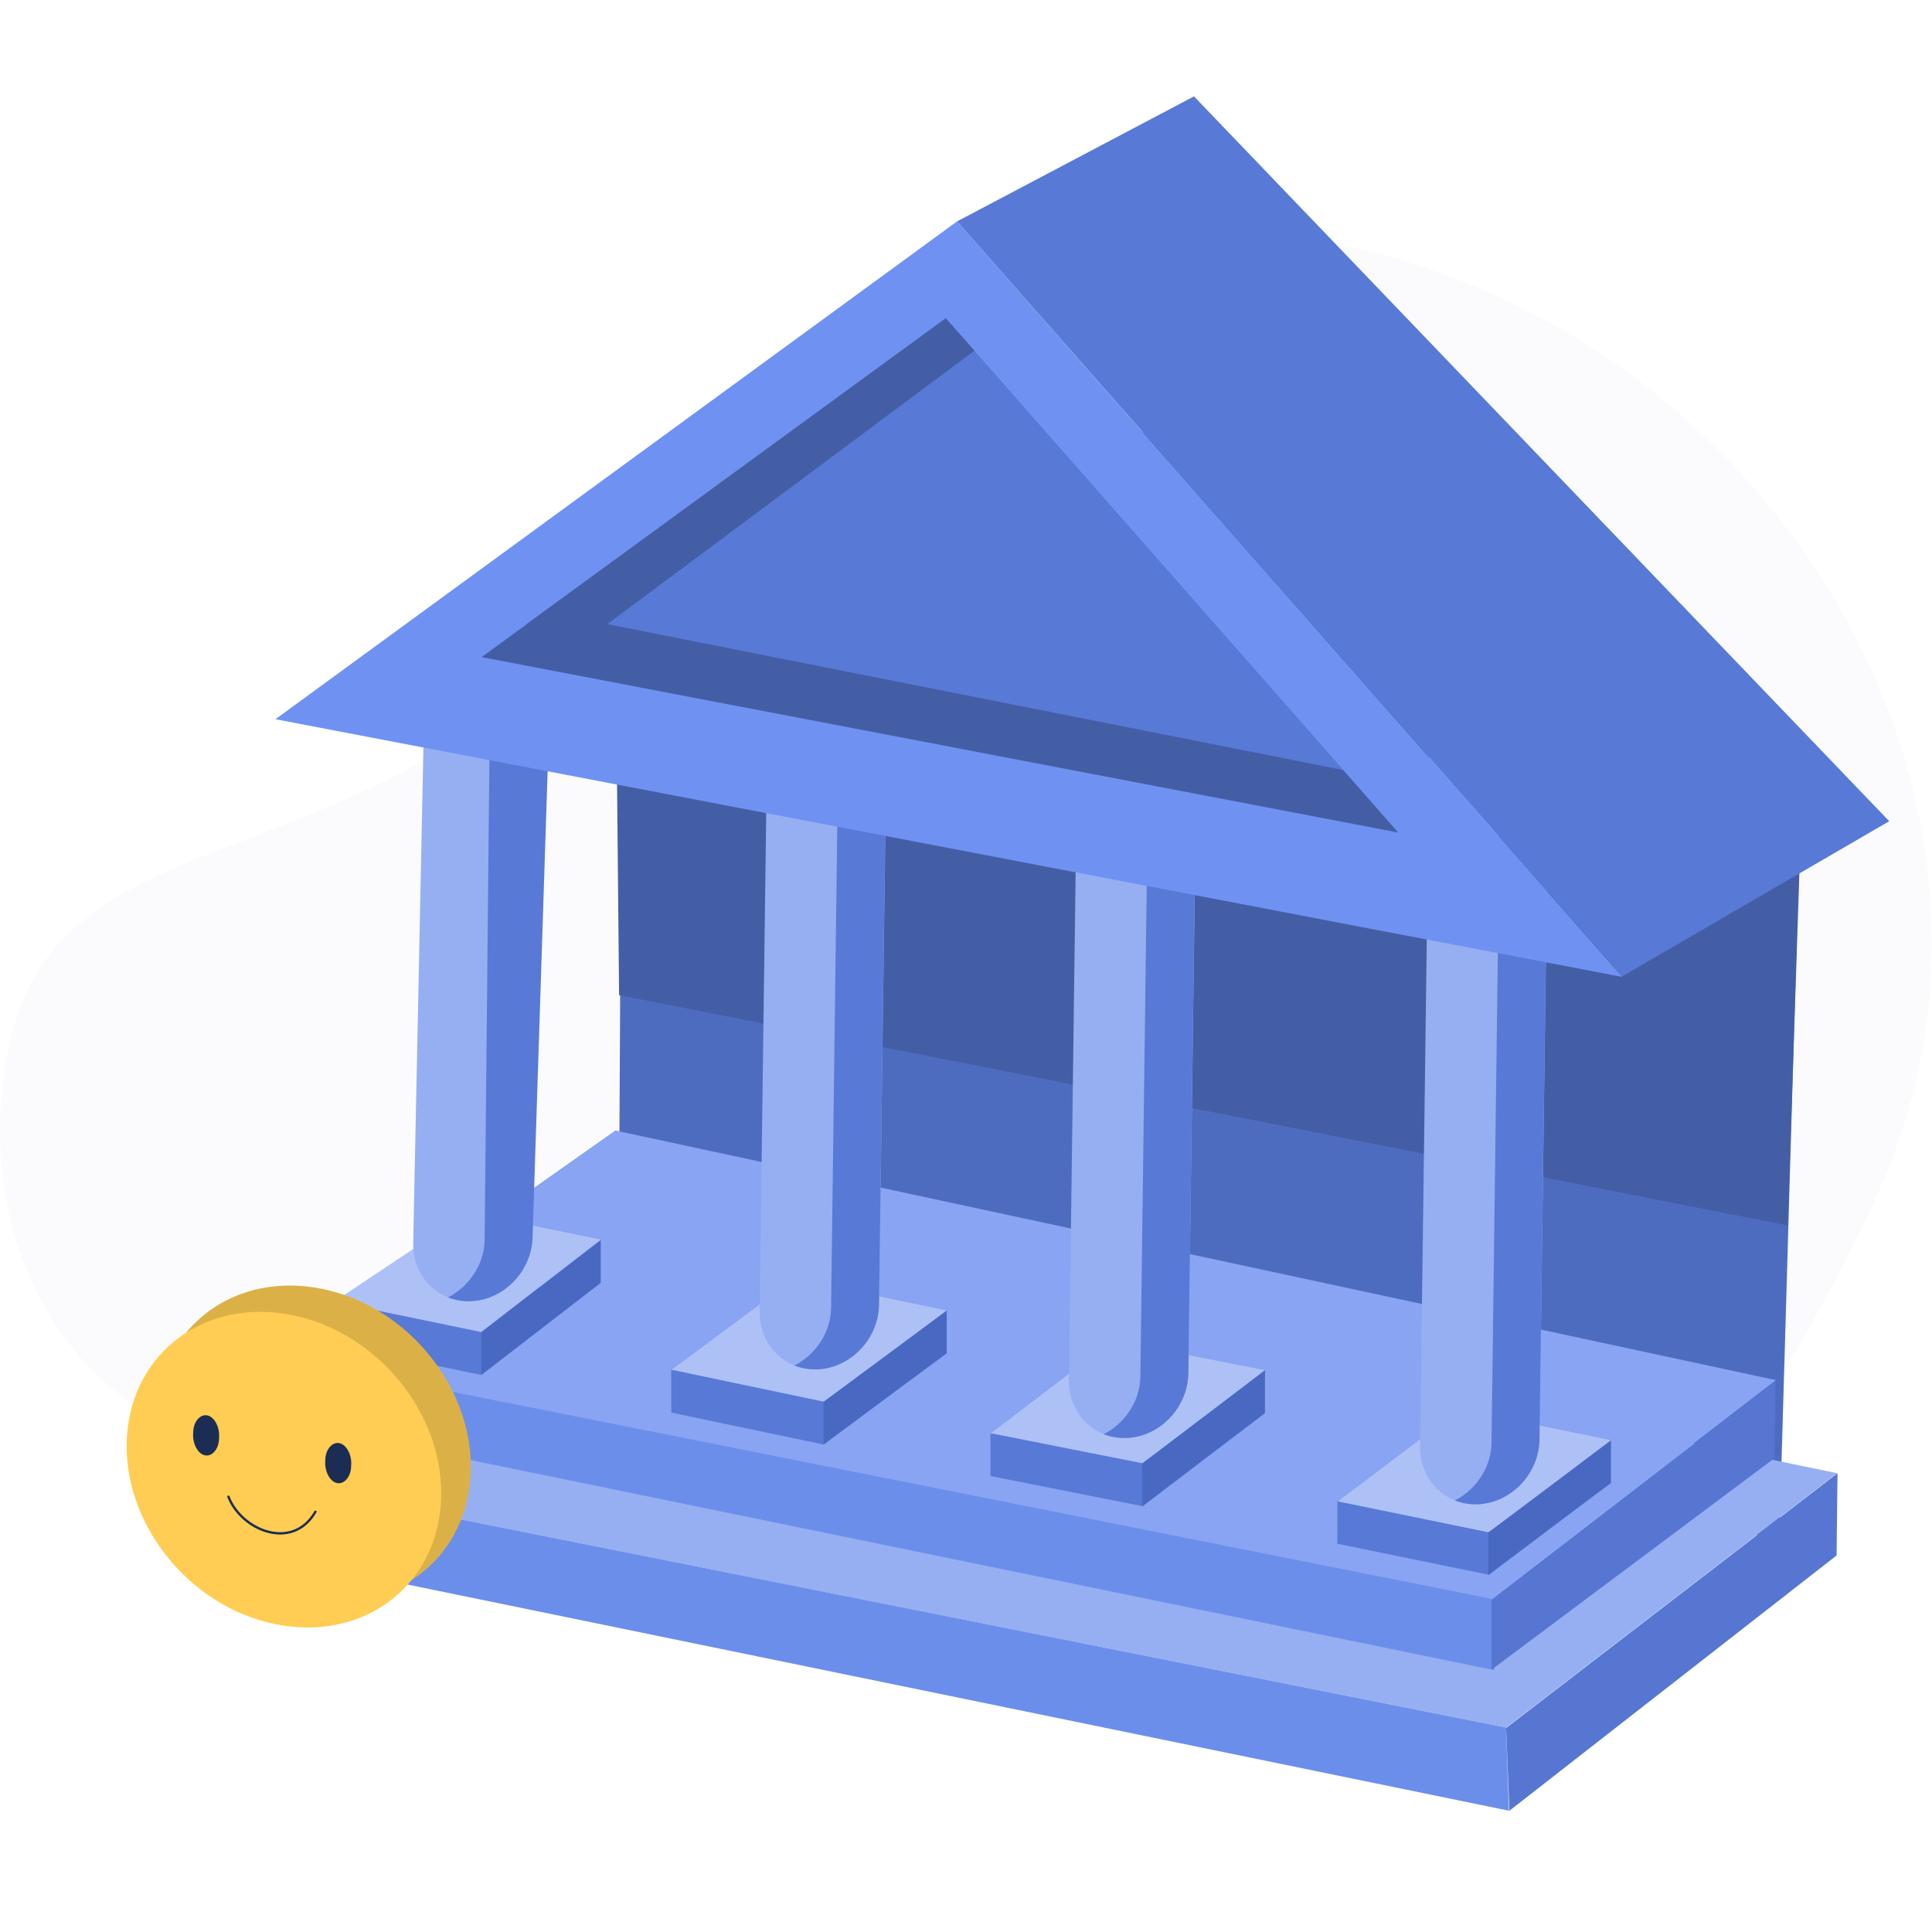
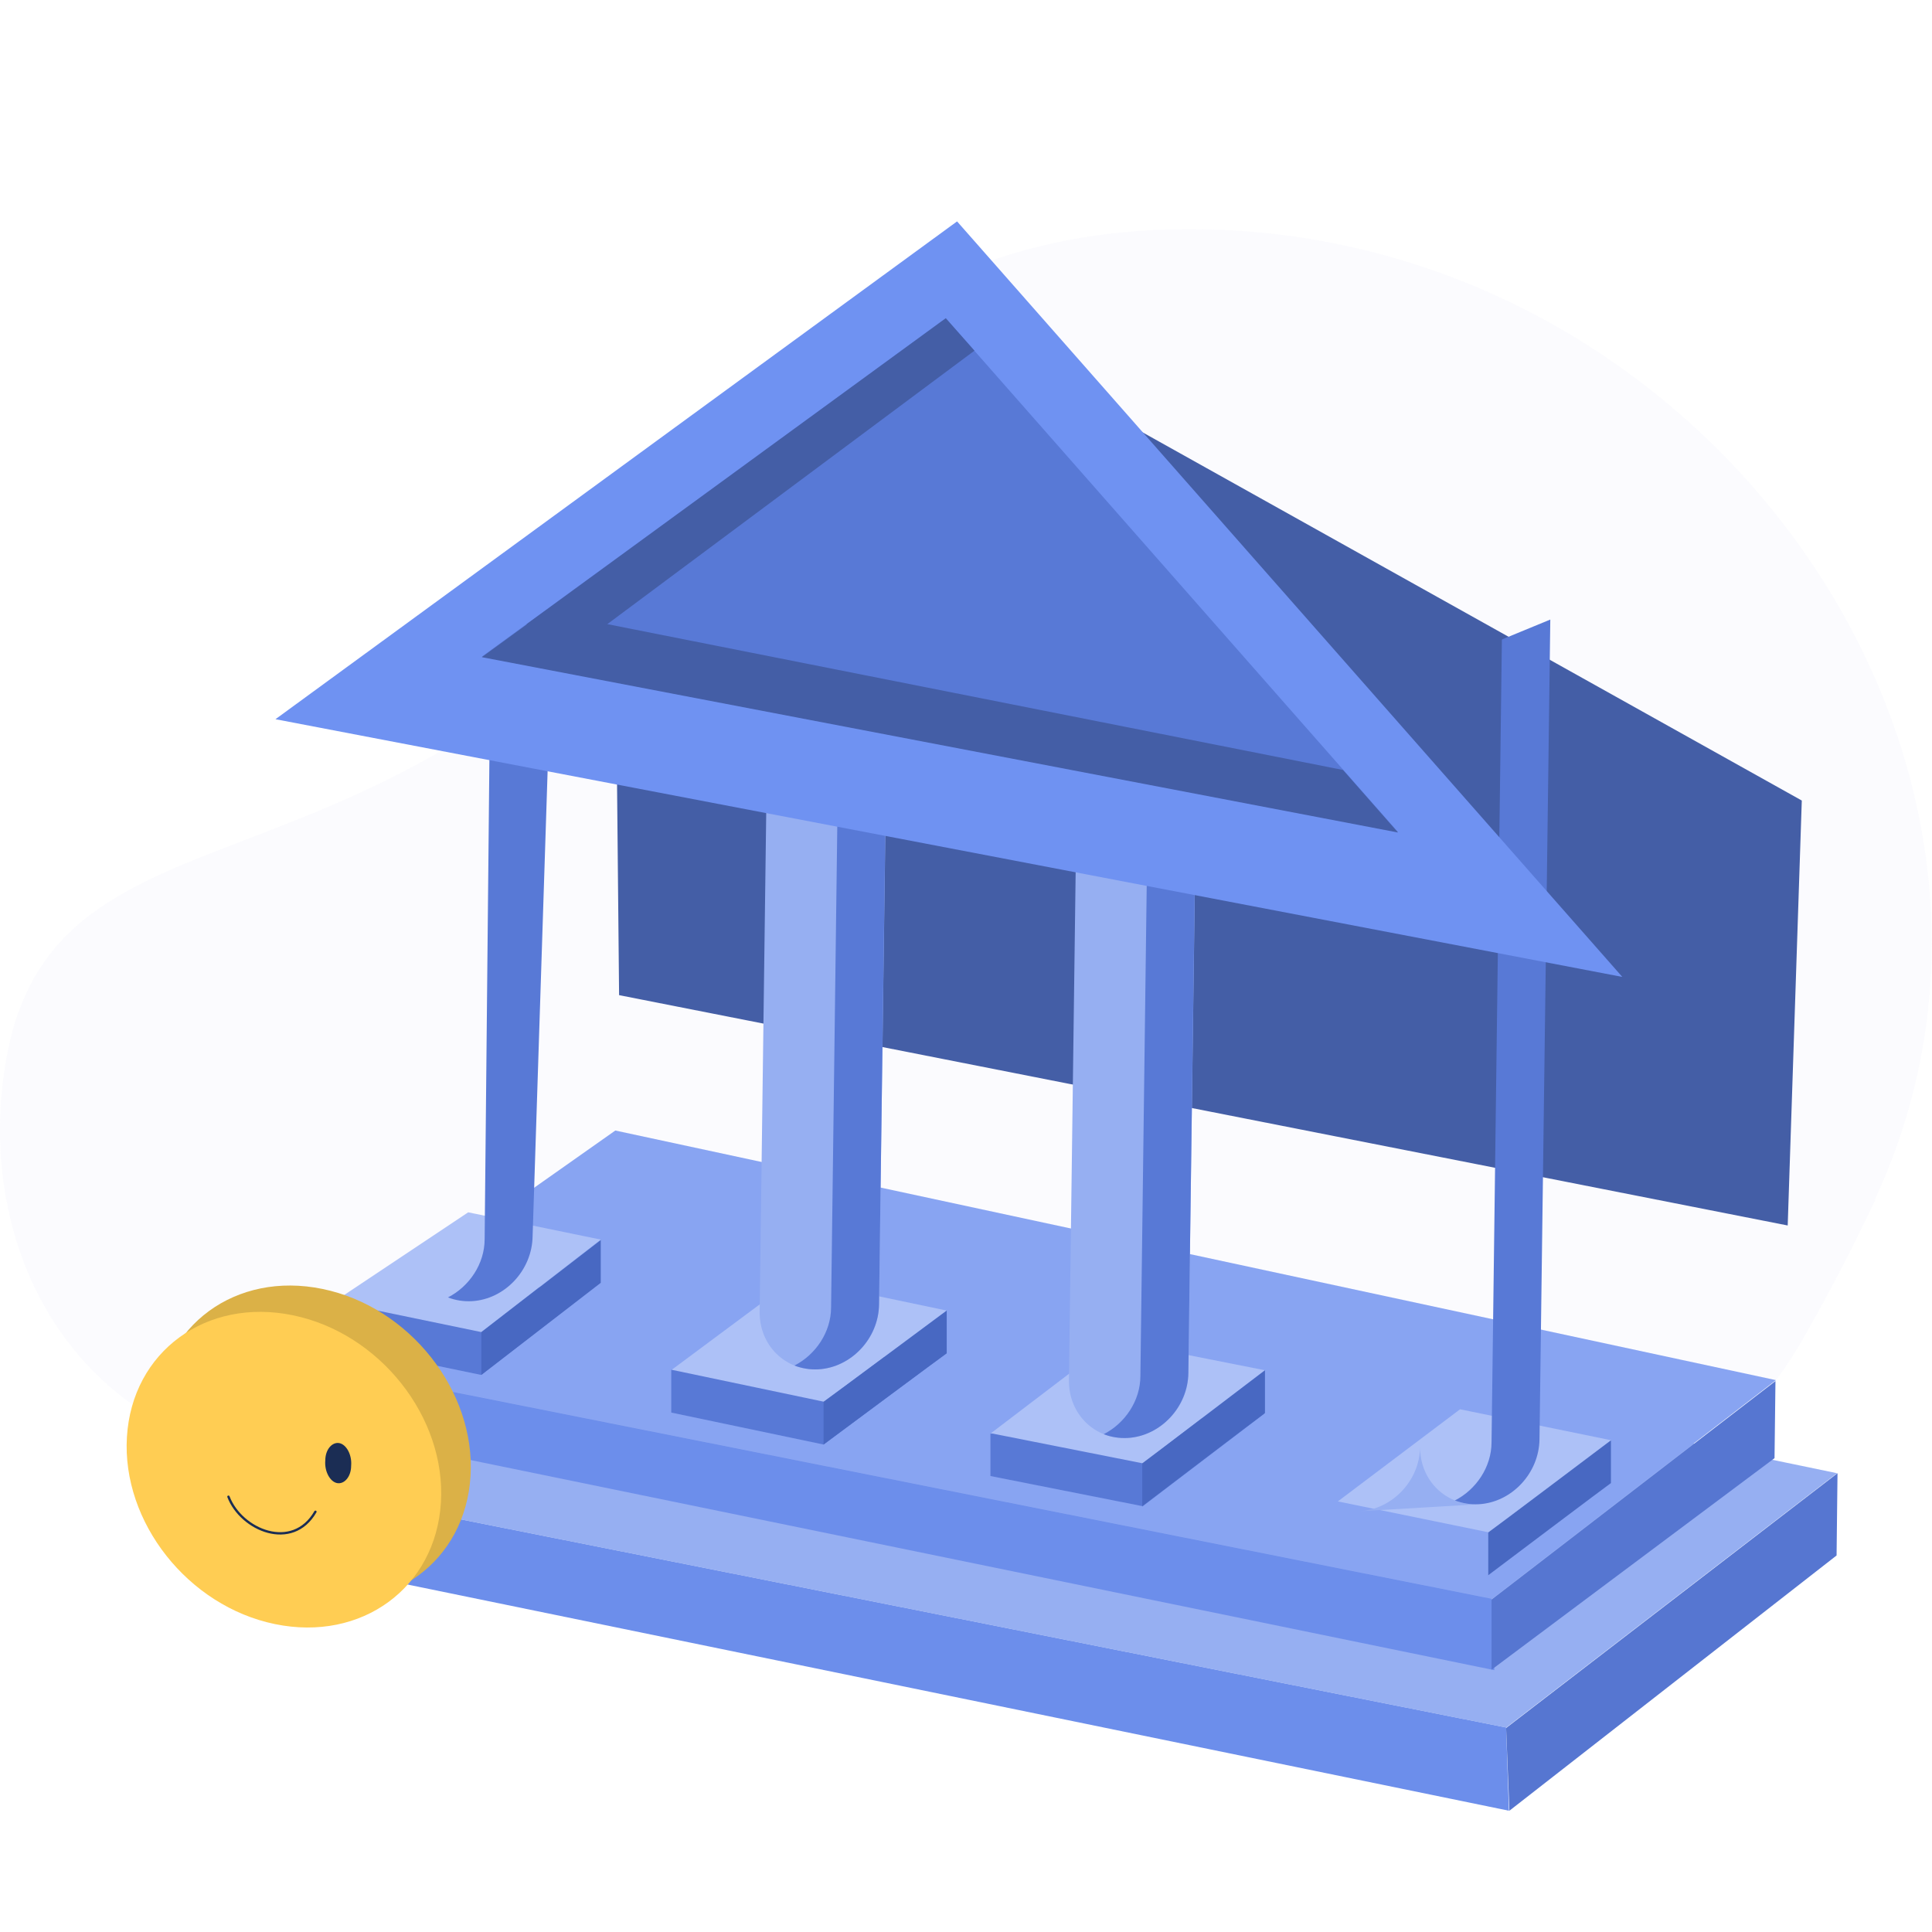
<svg xmlns="http://www.w3.org/2000/svg" id="Calque_1" data-name="Calque 1" version="1.1" viewBox="0 0 411 411">
  <defs>
    <style>
      .cls-1 {
        fill: #5879d6;
      }

      .cls-1, .cls-2, .cls-3, .cls-4, .cls-5, .cls-6, .cls-7, .cls-8, .cls-9, .cls-10, .cls-11, .cls-12, .cls-13, .cls-14 {
        stroke-width: 0px;
      }

      .cls-2 {
        fill: #96aff2;
      }

      .cls-3 {
        fill: #6f92f2;
      }

      .cls-4 {
        fill: #4868c2;
      }

      .cls-5 {
        fill: #1b2d54;
      }

      .cls-6 {
        fill: #445ea6;
      }

      .cls-7 {
        fill: #4e6cbf;
      }

      .cls-8 {
        fill: #6c8eeb;
      }

      .cls-9 {
        fill: #ffcd53;
      }

      .cls-10 {
        fill: #88a4f2;
      }

      .cls-11 {
        fill: #5676d1;
      }

      .cls-12 {
        fill: #dbb147;
      }

      .cls-13 {
        fill: #ebedfa;
        opacity: .2;
      }

      .cls-15 {
        fill: none;
        stroke: #1b2d54;
        stroke-linecap: round;
        stroke-linejoin: round;
        stroke-width: .5px;
      }

      .cls-14 {
        fill: #adc1f7;
      }
    </style>
  </defs>
  <path class="cls-13" d="M398.8,255.3c44.1-94.7-37.9-209.3-149.8-206.5-33.7.9-66.4,12.9-89.2,46.9C89.9,200.1,12.8,162.8,1.4,224.9c-11.3,62,45.3,132.9,182.2,48.5,68.7-42.3,153.4,93.9,200.2,11,5.7-10,10.7-19.7,15.1-29.1h-.1Z" />
-   <path class="cls-7" d="M378.5,327.6l-246.9-53.2.8-153.1,63.7-55.5,187,103.9-4.6,158h0Z" />
  <path class="cls-6" d="M380.3,260.7l-248.6-49-1-103.4,65.5-42.5,187.1,104.5-3,90.5h0Z" />
  <path class="cls-2" d="M320.4,367.5l-283.3-56.4,79.9-54.5,273.8,56.8-70.5,54.2h.1Z" />
  <path class="cls-8" d="M37.1,311.1v15.8l283.9,58.3-.6-17.7-283.3-56.4h0Z" />
  <path class="cls-11" d="M321.1,385.2l69.6-54.3.2-17.5-70.5,54.2.7,17.6h0Z" />
  <path class="cls-10" d="M317.4,340.1l-255.6-50.9,69.1-48.7,246.9,53.1-60.4,46.5Z" />
  <path class="cls-1" d="M102.4,292.5l-31.4-6.5v-9.1c0,0,56.6-4,56.6-4l-25.3,19.6h0Z" />
  <path class="cls-14" d="M102.5,283.4l-31.4-6.5,28.5-19,28.2,5.8-25.3,19.6h0Z" />
  <path class="cls-4" d="M127.8,263.8v9.1c0,0-25.4,19.6-25.4,19.6v-9.1c0,0,25.4-19.6,25.4-19.6Z" />
-   <path class="cls-2" d="M100.4,276.8c-7,.4-12.6-5.1-12.5-12.3l2.7-130.9,25.5-5-2.8,134.4c0,7.2-5.9,13.4-12.9,13.8h0Z" />
  <path class="cls-1" d="M104.5,122.4l-1.4,141.2c0,5.3-3.3,10.1-7.8,12.4,1.5.6,3.3.9,5.1.8,7-.4,12.8-6.6,12.9-13.8l3.6-111.5-12.3-29.1h0Z" />
  <path class="cls-1" d="M175.2,307.3l-32.4-6.8v-9.1c.1,0,58.5-3.5,58.5-3.5l-26.1,19.4h0Z" />
  <path class="cls-14" d="M175.3,298.2l-32.4-6.8,26.1-19.4,32.4,6.8-26.1,19.4h0Z" />
  <path class="cls-4" d="M201.4,278.8v9.1c-.1,0-26.2,19.4-26.2,19.4v-9.1c.1,0,26.2-19.4,26.2-19.4Z" />
  <path class="cls-1" d="M243,320.4l-32.3-6.4v-9c.1,0,58.3-4.3,58.3-4.3l-26,19.8h0Z" />
  <path class="cls-14" d="M243.1,311.3l-32.3-6.4,26-19.8,32.3,6.4-26,19.8Z" />
  <path class="cls-4" d="M269.1,291.5v9.1c-.1,0-26.1,19.8-26.1,19.8v-9.1c.1,0,26.1-19.8,26.1-19.8Z" />
-   <path class="cls-1" d="M316.7,335l-32.2-6.6v-9.1c.1,0,58.1-4,58.1-4l-25.9,19.6h0Z" />
  <path class="cls-14" d="M316.8,326l-32.2-6.6,26-19.6,32.2,6.6-26,19.6Z" />
  <path class="cls-4" d="M342.7,306.4v9.1c-.1,0-26.1,19.6-26.1,19.6v-9.1c.1,0,26.1-19.6,26.1-19.6Z" />
  <path class="cls-2" d="M174.1,291.3c-7,.4-12.6-5.1-12.5-12.3l2.1-159,25.5-6.4-2.2,163.9c0,7.2-5.9,13.4-12.9,13.8h0Z" />
  <path class="cls-1" d="M179,107.4l-2.2,170.7c0,5.3-3.3,10.1-7.8,12.4,1.6.6,3.3.9,5.1.8,7-.4,12.8-6.6,12.9-13.8l2.3-174.4-10.2,4.2h-.1Z" />
  <path class="cls-2" d="M239.9,305.9c-7,.4-12.6-5.1-12.5-12.3l2.1-159,25.5-6.4-2.2,163.9c0,7.2-5.9,13.4-12.9,13.8h0Z" />
  <path class="cls-1" d="M244.8,122l-2.2,170.7c0,5.3-3.3,10.1-7.8,12.4,1.5.6,3.3.9,5.1.8,7-.4,12.8-6.6,12.9-13.8l2.3-174.4-10.2,4.2h-.1Z" />
-   <path class="cls-2" d="M314.6,320c-7,.4-12.6-5.1-12.5-12.3l2.1-159,25.5-6.4-2.2,163.9c0,7.2-5.9,13.4-12.9,13.8h0Z" />
+   <path class="cls-2" d="M314.6,320c-7,.4-12.6-5.1-12.5-12.3c0,7.2-5.9,13.4-12.9,13.8h0Z" />
  <path class="cls-1" d="M319.5,136.1l-2.2,170.7c0,5.3-3.3,10.1-7.8,12.4,1.6.6,3.3.9,5.1.8,7-.4,12.8-6.6,12.9-13.8l2.3-174.4-10.2,4.2h0Z" />
  <path class="cls-3" d="M345,207.8L58.6,153,203.6,47.1l141.5,160.7h-.1Z" />
  <path class="cls-1" d="M297.4,177l-194.9-37.3,98.7-72,96.2,109.3Z" />
-   <path class="cls-1" d="M203.6,47.1l50.4-26.6,147.9,154.2-56.8,33L203.6,47.1Z" />
  <path class="cls-6" d="M115.7,130.1l170,33.7,11.7,13.3-194.9-37.3,13.2-9.6h0Z" />
  <path class="cls-6" d="M125,135.9l82.3-61.3-6.1-6.9-89.2,65.1,13,3.1Z" />
  <path class="cls-8" d="M61.8,289.2l-.2,13.5,256.3,52.6-.6-15.2-255.6-50.9h.1Z" />
  <path class="cls-11" d="M317.3,355.2l60.2-45,.2-16.4-60.4,46.5v15h0Z" />
  <path class="cls-12" d="M100.1,314c-1.1,18.2-16.9,29.7-35.3,25.9-18.5-3.8-32.6-21.7-31.5-39.8,1.1-18.2,16.9-29.7,35.3-25.9,18.5,3.8,32.6,21.7,31.5,39.8Z" />
  <path class="cls-9" d="M93.8,319.6c-1.1,18.2-16.9,29.7-35.3,25.9-18.5-3.8-32.6-21.7-31.5-39.8,1.1-18.2,16.9-29.7,35.3-25.9,18.5,3.8,32.6,21.7,31.5,39.8Z" />
-   <path class="cls-5" d="M46.6,305.9c0,2.4-1.5,4-3,3.7s-2.7-2.5-2.5-4.8c0-2.4,1.5-4,3-3.7s2.7,2.5,2.5,4.8Z" />
  <path class="cls-5" d="M74.7,311.8c0,2.4-1.5,4-3,3.7s-2.7-2.5-2.5-4.8c0-2.4,1.5-4,3-3.7s2.7,2.5,2.5,4.8Z" />
  <path class="cls-15" d="M48.6,318.4c2.7,7.1,13.6,11.7,18.5,3.2" />
</svg>